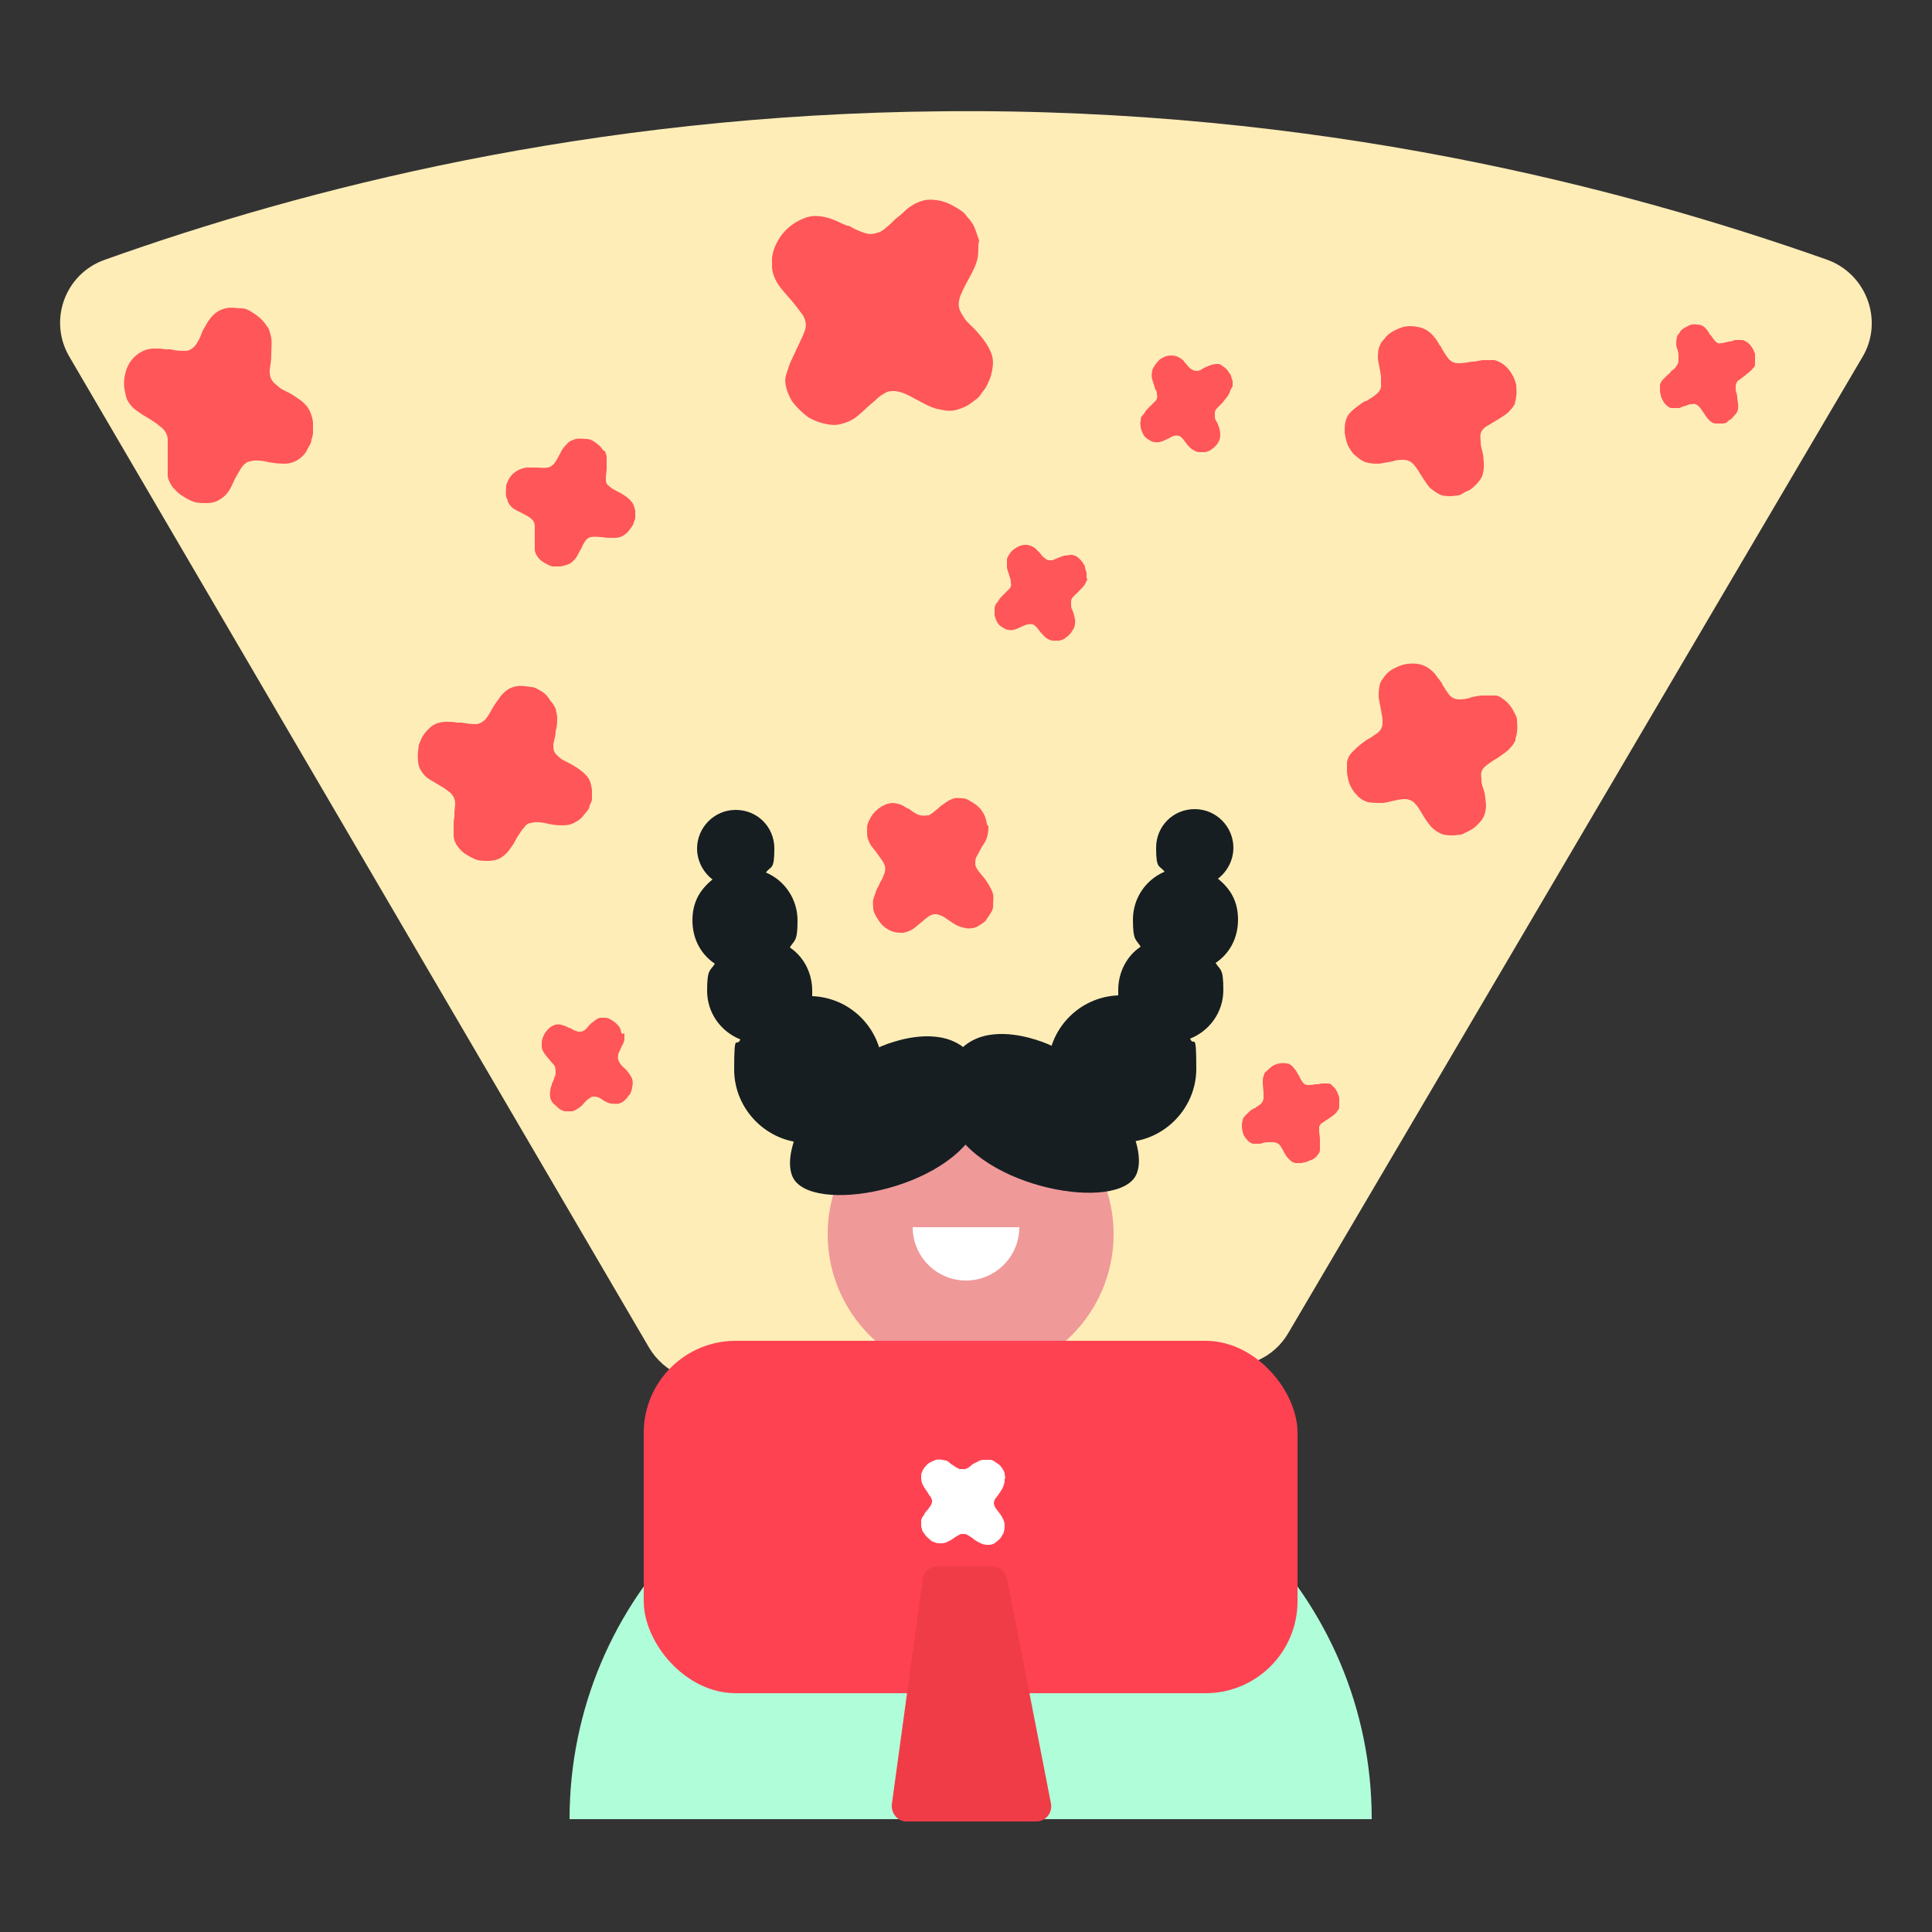
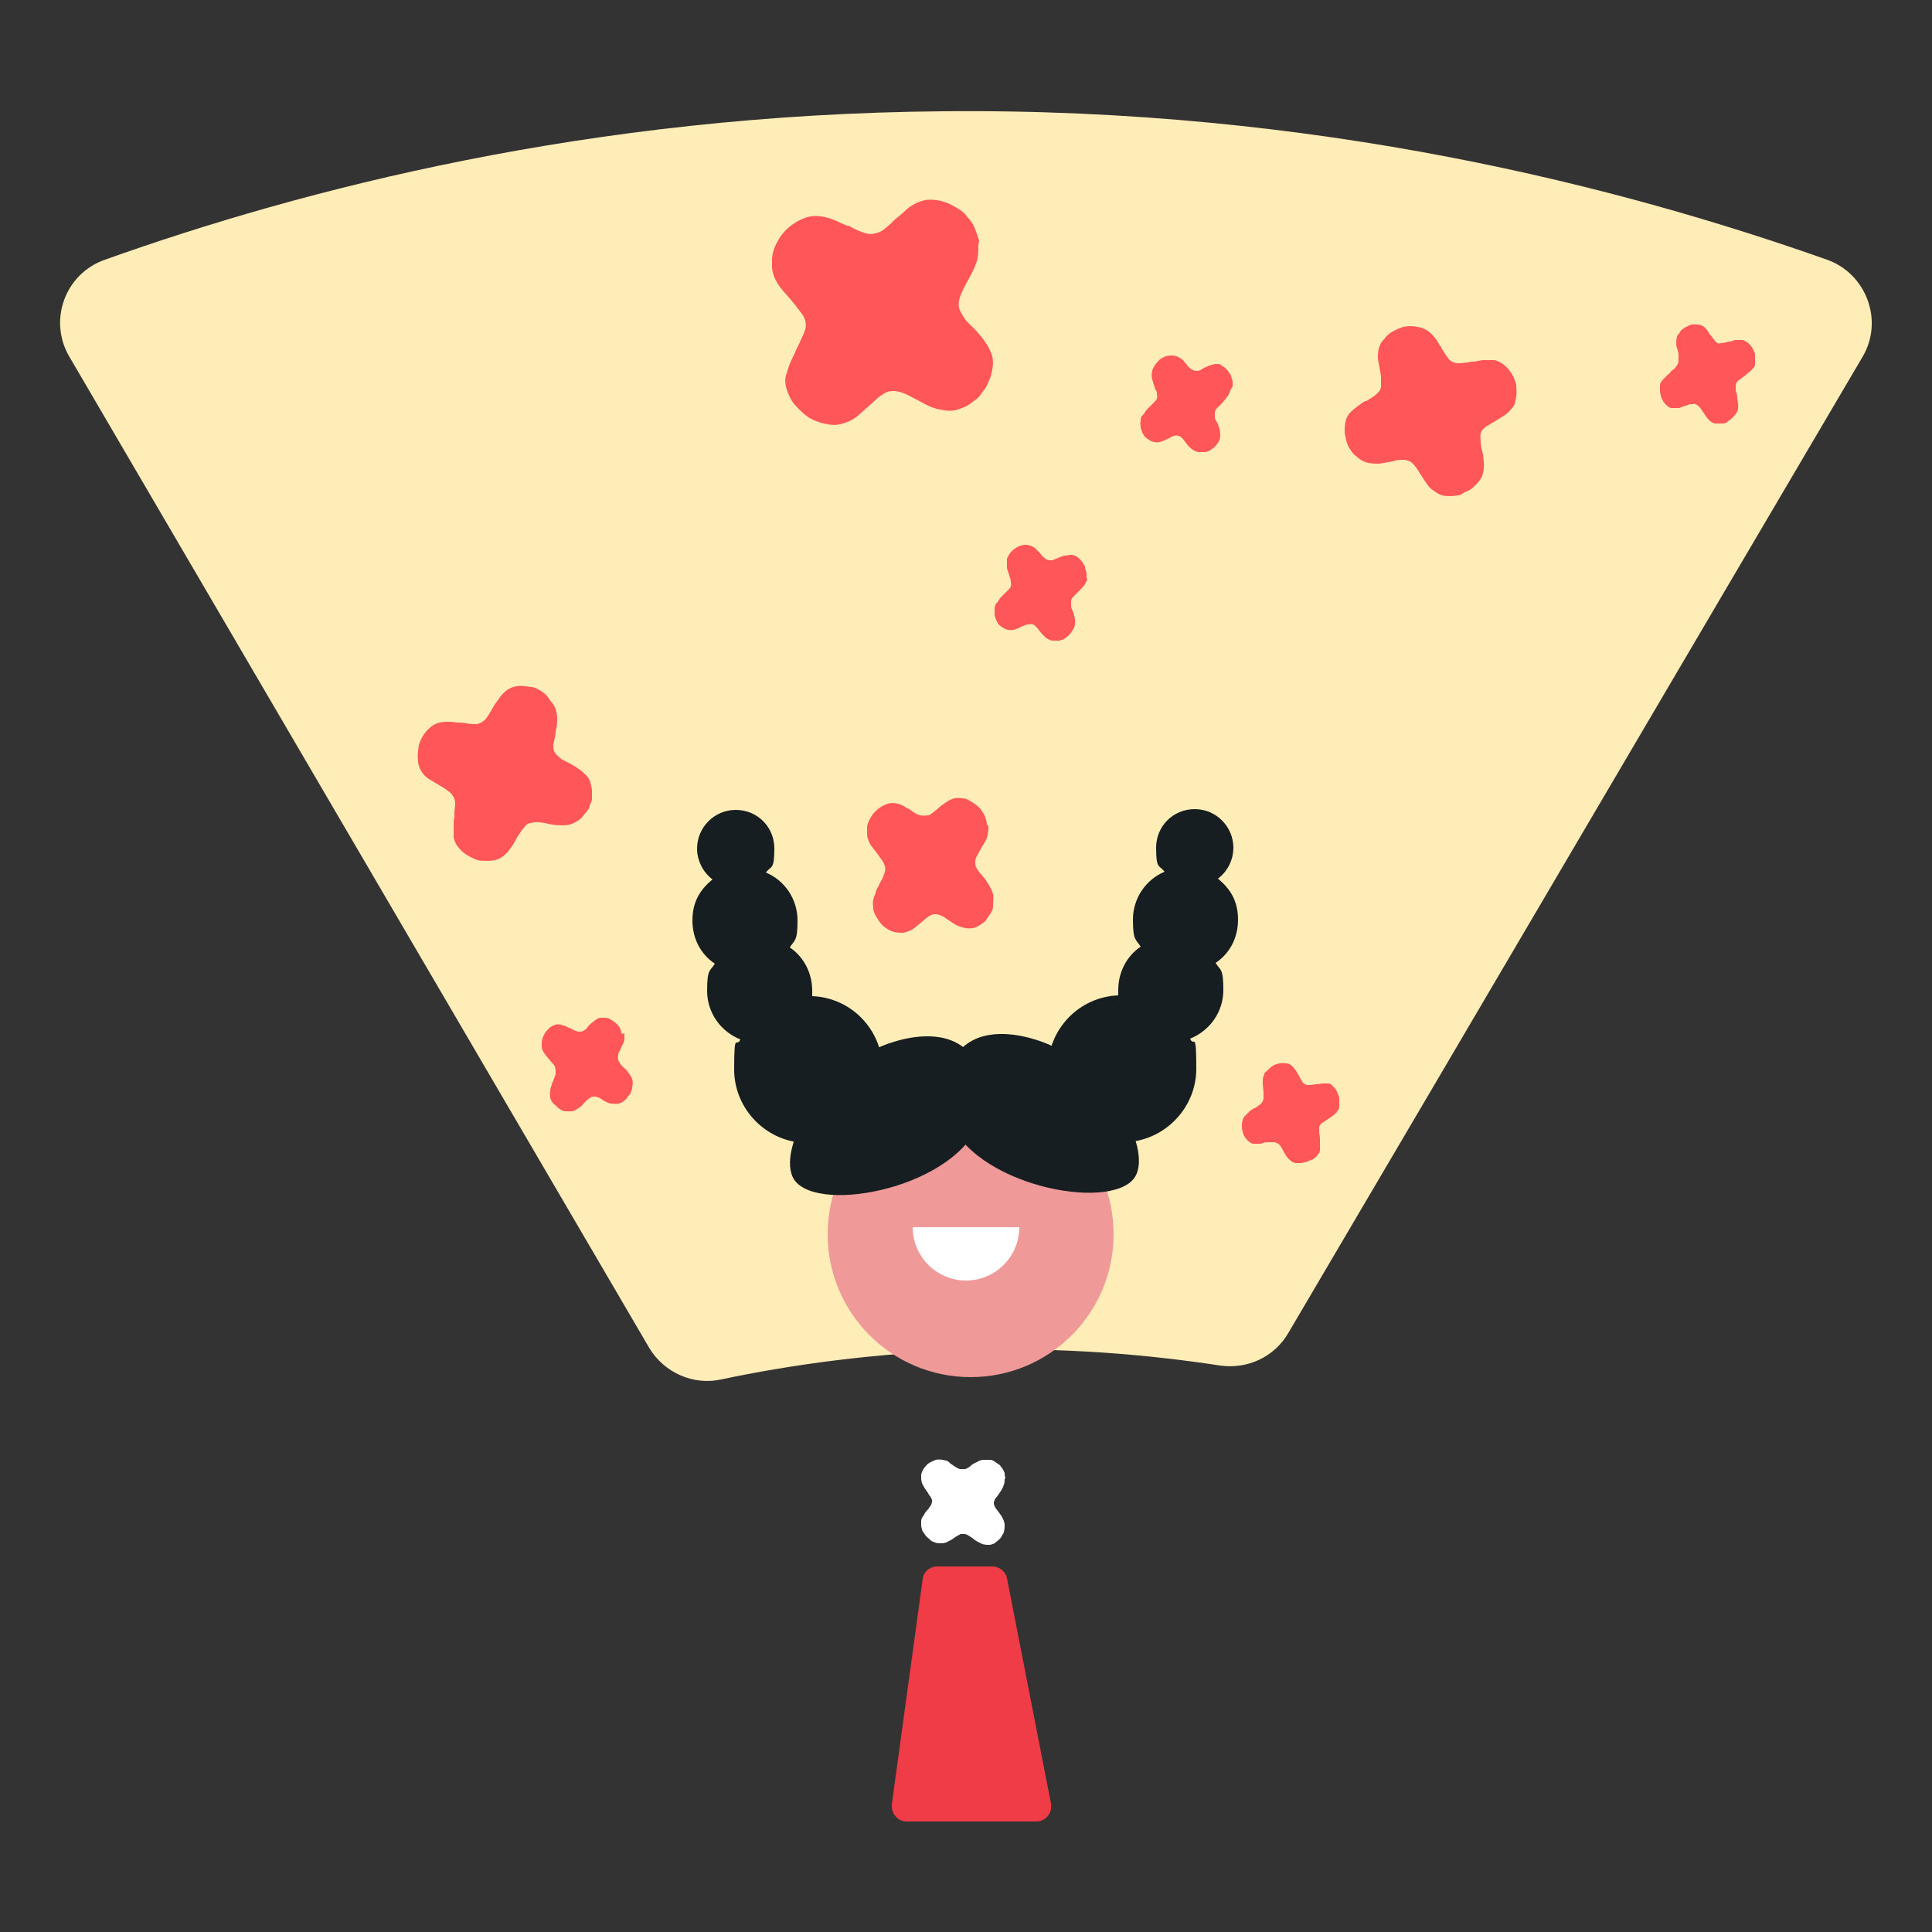
<svg xmlns="http://www.w3.org/2000/svg" id="Layer_1" version="1.1" viewBox="0 0 250 250">
  <rect x="0" y="0" width="250" height="250" fill="#333333" stroke="none" />
  <defs>
    <style>
      .st0 {
        fill: #161e22;
      }

      .st1 {
        fill: #ff4252;
      }

      .st2 {
        fill: #ffedb7;
      }

      .st3 {
        fill: #ff565a;
      }

      .st4 {
        fill: #f03c47;
      }

      .st5 {
        fill: #b0fdda;
      }

      .st6 {
        fill: #fff;
      }

      .st7 {
        fill: #f09999;
      }
    </style>
  </defs>
-   <path class="st5" d="M73.7,235.4c0-28.7,23.2-51.9,51.9-51.9s51.9,23.2,51.9,51.9" />
  <path class="st2" d="M241,46.2c-24.8,42.1-49.5,84.2-74.3,126.3-1.8,3.1-5.3,4.7-8.8,4.2-9.2-1.4-20.3-2.4-32.7-2-12.2.4-22.9,1.9-31.9,3.8-3.6.8-7.4-.9-9.3-4.1L9,46.2c-2.8-4.7-.6-10.8,4.6-12.6,25.5-9.1,62.7-18.8,108.3-19.2,48.6-.5,88.2,9.9,114.5,19.2,5.1,1.8,7.4,7.9,4.6,12.6h0Z" />
  <circle class="st7" cx="125.6" cy="159.7" r="18.5" />
  <path class="st6" d="M131.9,158.8c0,3.8-3.1,6.9-6.9,6.9s-6.9-3.1-6.9-6.9" />
  <path class="st0" d="M125.1,135.9c2.5,2.3,2.7,6.3,1.8,8.9-2.9,8.8-20.9,12.4-24.1,7.9-2.6-3.8,3.9-15.3,12.9-17.9,1.3-.4,6.2-1.8,9.3,1h0Z" />
  <path class="st0" d="M124.5,135.6c-2.5,2.3-2.7,6.3-1.8,8.9,2.9,8.8,20.9,12.4,24.1,7.9,2.6-3.8-3.9-15.3-12.9-17.9-1.3-.4-6.2-1.8-9.3,1h0Z" />
  <path class="st0" d="M114,138.4c0,5.2-4.3,9.5-9.5,9.5s-9.5-4.3-9.5-9.5.3-2.7.8-3.9c-2.5-1-4.3-3.4-4.3-6.3s.4-2.5,1-3.5c-1.8-1.2-2.9-3.2-2.9-5.6s1-4,2.6-5.3c-1.2-.9-2-2.4-2-4,0-2.7,2.2-5,5-5s5,2.2,5,5-.4,2.2-1.1,3.1c2.4,1,4.1,3.4,4.1,6.2s-.4,2.5-1,3.5c1.8,1.2,2.9,3.3,2.9,5.6s0,.5,0,.7c5.1.2,9.1,4.4,9.1,9.5h0Z" />
  <path class="st0" d="M135.8,138.3c0,5.2,4.3,9.5,9.5,9.5s9.5-4.3,9.5-9.5-.3-2.7-.8-3.9c2.5-1,4.3-3.4,4.3-6.3s-.4-2.5-1-3.5c1.8-1.2,2.9-3.2,2.9-5.6s-1-4-2.6-5.3c1.2-.9,2-2.4,2-4,0-2.7-2.2-5-5-5s-5,2.2-5,5,.4,2.2,1.1,3.1c-2.4,1-4.1,3.4-4.1,6.2s.4,2.5,1,3.5c-1.8,1.2-2.9,3.3-2.9,5.6s0,.5,0,.7c-5.1.2-9.1,4.4-9.1,9.5h0Z" />
-   <rect class="st1" x="83.3" y="173.5" width="84.6" height="45.6" rx="11.9" ry="11.9" />
  <path class="st4" d="M121.3,202.7h7.1c.9,0,1.7.6,1.9,1.5l5.7,29.2c.2,1.2-.7,2.3-1.9,2.3h-16.8c-1.1,0-2-1-1.9-2.2l4-29.2c.1-.9.9-1.6,1.9-1.6h0Z" />
  <g id="vzT4K6">
    <path class="st6" d="M130,191.4c0,.2,0,.5-.1.7-.1.4-.3.7-.5,1-.2.3-.4.6-.6.8-.1.2-.2.4-.2.6,0,.2.1.4.2.6.2.3.4.5.6.8.3.4.5.8.6,1.3,0,.3,0,.7-.1,1,0,.2-.2.4-.3.6,0,.1-.2.3-.3.4,0,0,0,0,0,0-.2.2-.4.3-.6.5-.2.1-.5.2-.7.2-.4,0-.7,0-1.1-.2-.4-.2-.8-.4-1.1-.7-.3-.2-.6-.4-.9-.5-.2,0-.4,0-.6,0-.2.1-.5.3-.7.4-.3.2-.5.4-.8.5-.3.2-.6.3-1,.3-.4,0-.7,0-1-.2-.2,0-.4-.2-.6-.4-.3-.2-.5-.5-.7-.8-.2-.2-.2-.5-.3-.8,0-.3,0-.6,0-.8.1-.3.2-.5.4-.7,0-.2.2-.3.3-.5,0,0,.1-.1.2-.2.1-.2.3-.4.4-.6.1-.3.2-.6,0-.8,0-.2-.2-.3-.3-.5-.2-.4-.5-.7-.7-1.1-.2-.3-.3-.7-.3-1s0-.3,0-.5c.1-.4.3-.8.6-1.1.3-.4.8-.6,1.3-.8.5-.1.9,0,1.3.1.2,0,.4.2.6.4,0,0,.2.1.3.2,0,0,0,0,0,0,.3.2.6.4.9.5.2,0,.5,0,.7,0,.3-.1.6-.3.8-.5.2-.2.5-.3.7-.4.3-.2.6-.3.9-.3.3,0,.5,0,.8,0,.4,0,.7.3,1,.5.2.1.4.3.5.5.2.2.3.5.4.7,0,.2,0,.4.1.6,0,0,0,0,0,0h0Z" />
  </g>
  <g id="vzT4K6-2">
-     <path class="st3" d="M196.1,95.8c-.2.4-.4.7-.7,1-.4.5-1,.8-1.5,1.2-.5.3-1,.6-1.5,1-.3.2-.6.5-.7.9-.1.4,0,.7,0,1.1,0,.6.3,1.1.4,1.6.1.8.3,1.6.1,2.4-.1.6-.4,1.1-.9,1.6-.3.3-.6.6-1,.8-.2.1-.5.3-.8.4,0,0,0,0,0,0-.4.3-.9.2-1.3.3-.5,0-.9,0-1.4-.1-.6-.2-1.1-.5-1.6-1-.5-.6-.9-1.2-1.3-1.9-.3-.5-.6-1-1.1-1.4-.3-.2-.7-.3-1-.3-.5,0-.9.1-1.4.2-.5.1-1.1.3-1.6.3-.6,0-1.2,0-1.8-.1-.6-.2-1.1-.5-1.5-1-.3-.3-.5-.6-.7-1-.3-.5-.4-1.2-.5-1.8,0-.5,0-1,0-1.4.1-.5.3-.9.7-1.3.3-.3.7-.7,1.1-1,.3-.2.5-.4.8-.6.1,0,.3-.2.4-.2.3-.2.7-.5,1-.7.4-.3.6-.8.6-1.3,0-.3,0-.7-.1-1-.1-.8-.3-1.5-.4-2.3,0-.6,0-1.2.2-1.8.1-.3.3-.5.5-.8.4-.6,1-1,1.7-1.3.8-.4,1.7-.5,2.6-.4.8.1,1.5.5,2.1,1.1.3.3.5.7.8,1,0,.1.2.3.3.4,0,0,0,0,0,.1.3.5.6,1,1,1.5.3.3.7.5,1.2.5.6,0,1.2-.1,1.7-.3.5-.1.9-.2,1.4-.2.5,0,1.1,0,1.6,0,.4,0,.8.3,1.2.6.5.4.9.9,1.2,1.5.2.4.4.7.4,1.1,0,.5.1.9,0,1.4,0,.3-.1.7-.2,1,0,0,0,0,0,0h0Z" />
-   </g>
+     </g>
  <g id="vzT4K6-3">
    <path class="st3" d="M140.7,74.9c0,.2-.2.4-.3.7-.2.3-.5.6-.8.9-.2.2-.5.5-.7.7-.2.2-.3.4-.3.6,0,.2,0,.4,0,.6,0,.3.2.6.3.9.1.5.3.9.2,1.4,0,.4-.2.7-.4,1-.1.2-.3.4-.5.6-.1.1-.3.2-.4.3,0,0,0,0,0,0-.2.2-.5.2-.7.3-.2,0-.5,0-.8,0-.4,0-.7-.2-1-.4-.3-.3-.6-.6-.9-1-.2-.3-.4-.5-.7-.7-.2,0-.4-.1-.6,0-.3,0-.5.1-.7.2-.3.1-.6.3-.9.4-.3.1-.7.2-1,.1-.3,0-.6-.2-.9-.4-.2-.1-.4-.3-.5-.5-.2-.3-.3-.6-.4-1,0-.3,0-.6,0-.8,0-.3.1-.6.3-.8.2-.2.3-.5.5-.7.1-.1.3-.3.4-.4,0,0,.1-.1.2-.2.2-.2.3-.3.5-.5.2-.2.3-.5.2-.8,0-.2,0-.4-.1-.6-.1-.4-.3-.9-.4-1.3,0-.4,0-.7,0-1.1,0-.2.1-.3.2-.5.2-.4.5-.7.8-.9.4-.3.9-.5,1.4-.5.5,0,.9.2,1.2.4.2.2.3.3.5.5,0,0,.1.1.2.2,0,0,0,0,0,0,.2.3.4.5.7.7.2.2.4.2.7.2.3,0,.6-.2.9-.3.2-.1.5-.2.8-.3.3,0,.6-.1.9-.1.3,0,.5.1.7.2.3.2.6.5.8.8.1.2.3.4.3.6,0,.3.2.5.2.8,0,.2,0,.4,0,.6h0,0Z" />
  </g>
  <g id="vzT4K6-4">
    <path class="st3" d="M227.1,47.2c0,.2-.2.4-.4.6-.2.3-.6.5-.9.8-.3.2-.5.4-.8.6-.2.1-.3.3-.4.6,0,.2,0,.4,0,.6,0,.3.2.6.2,1,0,.5.2.9.1,1.4,0,.4-.2.7-.5,1-.2.2-.3.4-.5.5-.1,0-.3.2-.4.3,0,0,0,0,0,0-.2.2-.5.2-.7.2-.3,0-.5,0-.8,0-.4,0-.7-.3-.9-.5-.3-.3-.5-.7-.8-1.1-.2-.3-.4-.6-.7-.8-.2-.1-.4-.2-.6-.1-.3,0-.5,0-.8.2-.3,0-.6.2-.9.3-.3,0-.7,0-1,0-.3,0-.6-.3-.8-.5-.2-.2-.3-.4-.4-.6-.2-.3-.2-.7-.3-1,0-.3,0-.6,0-.8,0-.3.2-.6.4-.8.2-.2.4-.4.6-.6.1-.1.3-.2.4-.4s.2-.1.2-.2c.2-.1.4-.3.5-.5.2-.2.3-.5.3-.8,0-.2,0-.4,0-.6,0-.5-.2-.9-.3-1.3,0-.4,0-.7.1-1.1,0-.2.2-.3.3-.5.2-.4.5-.6.9-.8.5-.3.9-.4,1.4-.3.5,0,.9.2,1.2.6.2.2.3.4.4.6,0,0,.1.2.2.2,0,0,0,0,0,0,.2.3.4.6.6.8.2.2.4.3.7.2.3,0,.6-.1,1-.2.3,0,.5-.1.8-.2.3,0,.6,0,.9,0,.3,0,.5.2.7.3.3.2.5.5.7.8.1.2.2.4.3.7,0,.3,0,.6,0,.8,0,.2,0,.4,0,.6h0Z" />
  </g>
  <g id="vzT4K6-5">
    <path class="st3" d="M80.8,133.7c0,.2,0,.5,0,.7,0,.4-.2.7-.4,1.1-.1.3-.3.6-.4.9,0,.2-.1.5,0,.7,0,.2.2.4.3.6.2.3.5.5.7.7.3.4.6.7.8,1.2.1.3.1.7,0,1.1,0,.2-.1.5-.2.7,0,.2-.2.3-.3.4,0,0,0,0,0,0-.1.3-.3.4-.5.6-.2.2-.4.3-.7.4-.4.1-.7,0-1.1,0-.4-.1-.8-.3-1.2-.6-.3-.2-.6-.3-.9-.3-.2,0-.4,0-.6.2-.2.1-.4.3-.6.5-.2.2-.4.5-.7.7-.3.2-.6.4-.9.5-.3,0-.7,0-1,0-.2,0-.5-.2-.7-.3-.3-.2-.5-.5-.8-.7-.2-.2-.3-.5-.4-.7,0-.3-.1-.6,0-.9,0-.3.1-.6.2-.8,0-.2.1-.4.2-.5,0,0,0-.2.1-.3,0-.2.2-.4.2-.7,0-.3,0-.6-.1-.9-.1-.2-.2-.3-.4-.5-.3-.4-.6-.7-.9-1.1-.2-.3-.4-.6-.4-1,0-.2,0-.4,0-.5,0-.4.2-.8.4-1.2.3-.4.6-.8,1.1-1,.4-.2.9-.2,1.3,0,.2,0,.5.2.7.3,0,0,.2,0,.3.1,0,0,0,0,0,0,.3.2.6.3.9.4.2,0,.5,0,.7-.1.3-.2.5-.4.7-.7.2-.2.4-.4.6-.5.2-.2.5-.4.8-.5.2,0,.5,0,.7,0,.4,0,.7.2,1,.4.2.1.4.3.5.4.2.2.4.4.5.7,0,.2.1.4.2.6,0,0,0,0,0,0h0Z" />
  </g>
  <g id="vzT4K6-6">
    <path class="st3" d="M71.8,91.5c.2.4.2.8.3,1.2,0,.7,0,1.3-.2,1.9,0,.6-.2,1.2-.3,1.7,0,.4,0,.8.2,1.1.2.3.5.5.8.8.5.3,1,.5,1.5.8.7.4,1.4.9,1.9,1.5.4.5.5,1.1.6,1.7,0,.4,0,.8,0,1.2,0,.3-.2.6-.3.8,0,0,0,0,0,0,0,.5-.4.8-.7,1.2-.3.4-.6.7-1,.9-.6.4-1.2.5-1.8.5-.8,0-1.5-.1-2.3-.3-.6-.1-1.2-.2-1.8,0-.4,0-.7.3-.9.6-.3.3-.5.7-.8,1.1-.3.5-.5,1-.9,1.5-.3.5-.8,1-1.3,1.3-.5.3-1.1.4-1.7.4-.4,0-.8,0-1.3-.1-.6-.2-1.1-.5-1.6-.8-.4-.3-.7-.6-1-1-.3-.4-.5-.9-.5-1.4,0-.5,0-1,0-1.4,0-.3,0-.6.1-1,0-.2,0-.3,0-.5,0-.4.1-.8.1-1.2,0-.5-.2-1-.6-1.4-.3-.2-.5-.4-.8-.6-.7-.4-1.3-.8-2-1.2-.5-.3-.9-.8-1.2-1.4-.1-.3-.2-.6-.2-.9-.1-.7,0-1.4.1-2.1.3-.9.7-1.6,1.4-2.2.6-.6,1.4-.8,2.2-.8.4,0,.9,0,1.3.1.2,0,.3,0,.5,0,0,0,0,0,.1,0,.6.1,1.2.2,1.8.2.5,0,.8-.2,1.2-.5.4-.4.7-1,1-1.5.2-.4.5-.8.8-1.2.3-.5.7-.9,1.1-1.2.4-.3.8-.4,1.2-.5.7-.1,1.3,0,1.9.1.4,0,.8.2,1.1.4.4.2.8.5,1.1.9.2.3.4.6.6.8,0,0,0,0,0,0h0Z" />
  </g>
  <g id="vzT4K6-7">
    <path class="st3" d="M126.6,31.7c0,.6,0,1.1-.1,1.7-.2.9-.6,1.7-1.1,2.6-.4.7-.8,1.5-1.1,2.2-.2.5-.3,1.1-.2,1.6.1.5.4.9.7,1.4.5.7,1.1,1.1,1.6,1.7.8.9,1.5,1.8,1.9,2.9.3.8.2,1.7,0,2.5-.1.6-.4,1.1-.6,1.6-.2.4-.5.7-.7,1,0,0,0,0,0,0-.3.6-.9.9-1.4,1.3-.5.4-1.1.6-1.7.8-.9.3-1.8.1-2.7-.1-1.1-.3-2-.9-3-1.4-.7-.4-1.5-.8-2.4-.9-.5,0-1,0-1.5.4-.6.3-1,.8-1.5,1.2-.6.5-1.2,1.1-1.8,1.6-.7.6-1.5.9-2.3,1.1-.9.2-1.7,0-2.5-.2-.6-.2-1.1-.4-1.6-.7-.7-.5-1.3-1.1-1.9-1.8-.4-.5-.7-1.2-.9-1.8-.2-.7-.3-1.4,0-2.1.2-.7.4-1.3.7-1.9.2-.4.4-.8.6-1.3.1-.2.2-.4.3-.6.2-.5.5-1,.7-1.6.3-.7.2-1.4-.2-2.1-.3-.4-.6-.8-.9-1.2-.7-.9-1.5-1.7-2.1-2.5-.5-.7-.9-1.5-1-2.4,0-.4,0-.8,0-1.3.1-1,.5-1.9,1.1-2.8.7-1,1.7-1.8,2.9-2.3,1.1-.5,2.2-.4,3.3-.1.6.2,1.1.4,1.7.7.2.1.5.2.7.3,0,0,.1,0,.2,0,.7.4,1.5.8,2.3,1,.6.2,1.2,0,1.8-.2.7-.4,1.3-1,1.9-1.6.5-.4,1-.8,1.5-1.3.6-.5,1.3-.9,2-1.1.6-.2,1.2-.2,1.9-.1.9.1,1.8.5,2.6,1,.5.3,1,.6,1.3,1.1.5.5.9,1.1,1.1,1.7.2.5.3.9.5,1.4,0,0,0,0,0,0h0Z" />
  </g>
  <g id="vzT4K6-8">
-     <path class="st3" d="M78.3,58.4c.1.3.2.6.2.8,0,.5,0,1,0,1.4,0,.4-.1.8-.1,1.3,0,.3,0,.6.2.8.2.2.4.4.6.5.3.2.7.4,1.1.6.5.3,1,.6,1.4,1.1.3.3.4.8.5,1.2,0,.3,0,.6,0,.9,0,.2-.1.4-.2.6,0,0,0,0,0,0,0,.3-.3.6-.5.9-.2.3-.4.5-.7.7-.4.3-.8.4-1.3.4-.6,0-1.1,0-1.7-.1-.4,0-.9-.1-1.3,0-.3,0-.5.2-.7.4-.2.3-.4.6-.5.9-.2.4-.4.7-.6,1.1-.2.4-.5.7-.9,1-.4.2-.8.3-1.3.4-.3,0-.6,0-.9,0-.4,0-.8-.3-1.2-.5-.3-.2-.6-.4-.8-.7-.2-.3-.4-.6-.4-1,0-.3,0-.7,0-1.1,0-.2,0-.5,0-.7,0-.1,0-.2,0-.3,0-.3,0-.6,0-.9s-.1-.7-.5-1c-.2-.2-.4-.3-.6-.4-.5-.3-1-.5-1.5-.8-.4-.2-.7-.6-.9-1,0-.2-.1-.4-.2-.6-.1-.5,0-1,0-1.5.2-.6.5-1.2,1-1.6.5-.4,1-.6,1.6-.7.3,0,.6,0,.9,0,.1,0,.3,0,.4,0,0,0,0,0,.1,0,.4,0,.9.1,1.3,0,.3,0,.6-.2.8-.4.3-.3.5-.7.7-1.1.2-.3.3-.6.5-.9.2-.3.5-.6.8-.9.3-.2.6-.3.9-.4.5-.1,1,0,1.4,0,.3,0,.6.1.9.3.3.2.6.4.8.6.2.2.3.4.5.6,0,0,0,0,0,0h0Z" />
-   </g>
+     </g>
  <g id="vzT4K6-9">
-     <path class="st3" d="M34.7,42.4c.2.4.3.9.4,1.3.1.7,0,1.5,0,2.2,0,.7-.1,1.3-.2,2,0,.4,0,.9.3,1.3.2.4.6.6.9.9.5.4,1.1.6,1.6.9.8.5,1.6,1,2.1,1.7.4.6.6,1.2.7,1.9,0,.5,0,.9,0,1.4,0,.3-.1.6-.2.9,0,0,0,0,0,0,0,.5-.4.9-.6,1.4-.2.4-.6.8-1,1.1-.6.4-1.2.6-1.9.6-.8,0-1.7-.1-2.5-.3-.6-.1-1.3-.2-1.9,0-.4,0-.7.3-1,.6-.3.4-.5.8-.8,1.3-.3.5-.5,1.1-.8,1.6-.3.6-.8,1.1-1.3,1.4-.6.4-1.2.5-1.8.5-.5,0-.9,0-1.4-.1-.7-.2-1.2-.5-1.8-.9-.5-.3-.8-.7-1.2-1.1-.3-.5-.6-1-.6-1.5,0-.5,0-1.1,0-1.6,0-.4,0-.7,0-1.1,0-.2,0-.4,0-.5,0-.5,0-.9,0-1.4,0-.6-.3-1.1-.7-1.5-.3-.2-.6-.5-.9-.7-.7-.5-1.5-.9-2.2-1.4-.6-.4-1.1-.9-1.4-1.5-.2-.3-.2-.6-.3-1-.2-.8-.2-1.6,0-2.4.2-1,.7-1.8,1.4-2.4.7-.6,1.5-.9,2.4-.9.5,0,.9,0,1.4.1.2,0,.4,0,.6,0,0,0,.1,0,.1,0,.6.2,1.3.2,1.9.2.5,0,.9-.3,1.2-.6.4-.5.7-1.1.9-1.7.2-.5.5-.9.7-1.3.3-.5.7-1,1.1-1.3.4-.3.8-.5,1.3-.6.7-.2,1.4,0,2.1,0,.4,0,.9.2,1.3.5.5.3.9.6,1.3,1,.3.3.5.6.7.9,0,0,0,0,0,0h0Z" />
-   </g>
+     </g>
  <g id="vzT4K6-10">
    <path class="st3" d="M159.2,50.5c0,.2-.2.5-.3.7-.2.3-.5.6-.7.9-.2.2-.5.5-.7.7-.2.2-.3.4-.3.6,0,.2,0,.4,0,.6,0,.3.3.6.4.9.2.5.3.9.3,1.4,0,.4-.1.7-.3,1-.1.2-.3.4-.5.6-.1.1-.3.2-.4.3,0,0,0,0,0,0-.2.2-.5.2-.7.3-.2,0-.5,0-.8,0-.4,0-.7-.2-1-.4-.4-.3-.6-.6-.9-1-.2-.3-.4-.5-.7-.7-.2,0-.4-.1-.6,0-.3,0-.5.2-.7.3-.3.1-.6.3-.9.4-.3.1-.7.2-1,.1-.3,0-.6-.2-.9-.4-.2-.1-.4-.3-.5-.5-.2-.3-.3-.6-.4-1,0-.3-.1-.6,0-.8,0-.3,0-.6.3-.8.2-.2.3-.5.5-.7.1-.1.3-.3.4-.4,0,0,.1-.1.2-.2.2-.2.3-.3.5-.5.2-.2.3-.5.2-.9,0-.2,0-.4-.2-.6-.1-.4-.3-.9-.4-1.3-.1-.3-.1-.7,0-1.1,0-.2.1-.3.2-.5.2-.4.5-.7.8-1,.4-.3.9-.5,1.4-.5.5,0,.9.1,1.3.4.2.1.4.3.5.5,0,0,.1.1.2.2,0,0,0,0,0,0,.2.3.4.5.7.7.2.1.4.2.7.2.3,0,.6-.2.9-.4.2-.1.5-.2.7-.3.3-.1.6-.2.9-.2.3,0,.5,0,.7.2.3.2.6.4.8.7.1.2.3.4.4.6,0,.3.2.5.2.8,0,.2,0,.4,0,.6h0Z" />
  </g>
  <g id="vzT4K6-11">
    <path class="st3" d="M127.9,106.9c0,.4,0,.7-.1,1.1-.1.6-.4,1.1-.7,1.5-.2.4-.5.9-.7,1.3-.2.3-.2.6-.2,1,0,.3.2.6.4.9.3.4.6.7.9,1.1.4.6.8,1.2,1,1.9.1.5,0,1,0,1.6,0,.4-.2.7-.4,1-.1.2-.3.4-.4.6,0,0,0,0,0,0-.2.4-.5.5-.9.8-.3.2-.7.4-1,.4-.5.1-1,0-1.6-.2-.6-.2-1.1-.6-1.7-1-.4-.3-.8-.5-1.3-.6-.3,0-.6,0-.9.2-.3.2-.6.4-.9.7-.4.3-.7.6-1.1.9-.4.3-.9.5-1.4.6-.5,0-1,0-1.5-.2-.3-.1-.6-.3-.9-.5-.4-.3-.7-.7-1-1.2-.2-.3-.4-.7-.5-1.1,0-.4-.1-.9,0-1.3.1-.4.3-.8.4-1.2.1-.3.3-.5.4-.8,0-.1.1-.2.2-.4.2-.3.3-.6.4-.9.2-.4.2-.9,0-1.3-.1-.3-.3-.5-.5-.8-.4-.6-.8-1.1-1.2-1.6-.3-.5-.5-1-.5-1.5,0-.3,0-.5,0-.8,0-.6.4-1.2.7-1.7.5-.6,1-1,1.7-1.3.7-.3,1.3-.2,1.9,0,.3.1.6.3.9.5.1,0,.3.1.4.2,0,0,0,0,0,0,.4.3.8.6,1.3.7.4.1.7,0,1.1,0,.4-.2.8-.6,1.2-.9.3-.3.6-.5.9-.7.4-.3.8-.5,1.2-.6.4-.1.7,0,1.1,0,.5,0,1,.4,1.5.7.3.2.5.4.8.7.2.3.5.7.6,1.1.1.3.2.6.2.9,0,0,0,0,0,0h0Z" />
  </g>
  <g id="vzT4K6-12">
    <path class="st3" d="M173.3,143.4c-.1.2-.3.4-.4.6-.3.3-.6.5-.9.7-.3.2-.6.4-.9.6-.2.1-.3.3-.4.5,0,.2,0,.4,0,.6,0,.3.1.6.1,1,0,.5,0,1,0,1.4,0,.4-.3.6-.5.9-.2.2-.4.3-.6.4-.1,0-.3.1-.5.2,0,0,0,0,0,0-.2.1-.5.1-.8.2-.3,0-.5,0-.8,0-.4-.1-.6-.3-.9-.6-.3-.3-.5-.7-.7-1.1-.2-.3-.3-.6-.6-.8-.2-.1-.4-.2-.6-.2s-.5,0-.8,0c-.3,0-.6.1-.9.2-.3,0-.7,0-1,0-.3-.1-.6-.3-.8-.6-.2-.2-.3-.4-.4-.6-.1-.3-.2-.7-.2-1,0-.3,0-.6.1-.8,0-.3.2-.5.4-.7.2-.2.4-.4.6-.6.2-.1.3-.2.5-.3,0,0,.2,0,.2-.1.2-.1.4-.3.6-.4.2-.2.4-.5.4-.8,0-.2,0-.4,0-.6,0-.5-.1-.9-.1-1.4,0-.4,0-.7.2-1.1,0-.2.2-.3.3-.4.3-.3.6-.6,1-.8.5-.2,1-.3,1.5-.2.5,0,.8.3,1.1.7.2.2.3.4.4.6,0,0,.1.2.2.3,0,0,0,0,0,0,.1.3.3.6.5.9.2.2.4.3.6.3.3,0,.7,0,1-.1.3,0,.5,0,.8-.1.3,0,.6,0,.9,0,.2,0,.5.2.6.4.3.2.5.6.6.9.1.2.2.4.2.7,0,.3,0,.6,0,.8,0,.2,0,.4-.1.6,0,0,0,0,0,0h0Z" />
  </g>
  <g id="vzT4K6-13">
    <path class="st3" d="M196.1,52.1c-.2.4-.4.7-.7,1-.4.5-1,.8-1.6,1.2-.5.3-1,.6-1.5.9-.3.2-.6.5-.7.9-.1.4,0,.7,0,1.1,0,.6.2,1.1.3,1.6.1.8.2,1.6,0,2.4-.1.6-.5,1.1-.9,1.5-.3.3-.6.6-1,.8-.3.1-.5.2-.8.4,0,0,0,0,0,0-.4.3-.9.2-1.3.3-.5,0-.9,0-1.3-.1-.6-.2-1.1-.6-1.6-1-.5-.6-.9-1.3-1.3-1.9-.3-.5-.6-1-1.1-1.4-.3-.2-.7-.3-1-.3s-.9,0-1.4.2c-.6.1-1.1.2-1.7.3-.6,0-1.2,0-1.8-.2-.6-.2-1-.6-1.5-1-.3-.3-.5-.7-.7-1-.3-.6-.4-1.2-.5-1.8,0-.5,0-1,.1-1.4.1-.5.3-.9.7-1.3.3-.3.7-.6,1.1-.9.3-.2.5-.4.8-.5.1,0,.3-.1.4-.2.3-.2.7-.4,1-.7.4-.3.7-.8.6-1.3,0-.3,0-.7,0-1-.1-.8-.3-1.5-.4-2.3,0-.6,0-1.2.3-1.8.1-.3.3-.5.5-.7.4-.6,1-1,1.7-1.3.8-.4,1.7-.5,2.6-.3.8.1,1.5.5,2.1,1.2.3.3.5.7.7,1,0,.1.2.3.3.4,0,0,0,0,0,.1.3.5.6,1,1,1.5.3.3.7.5,1.2.5.6,0,1.2-.1,1.7-.2.5,0,.9-.1,1.4-.2.5,0,1.1,0,1.6,0,.4.1.8.3,1.2.6.5.4.9.9,1.2,1.5.2.4.3.7.4,1.1,0,.5.1,1,0,1.4,0,.3-.1.7-.2,1,0,0,0,0,0,0h0Z" />
  </g>
</svg>